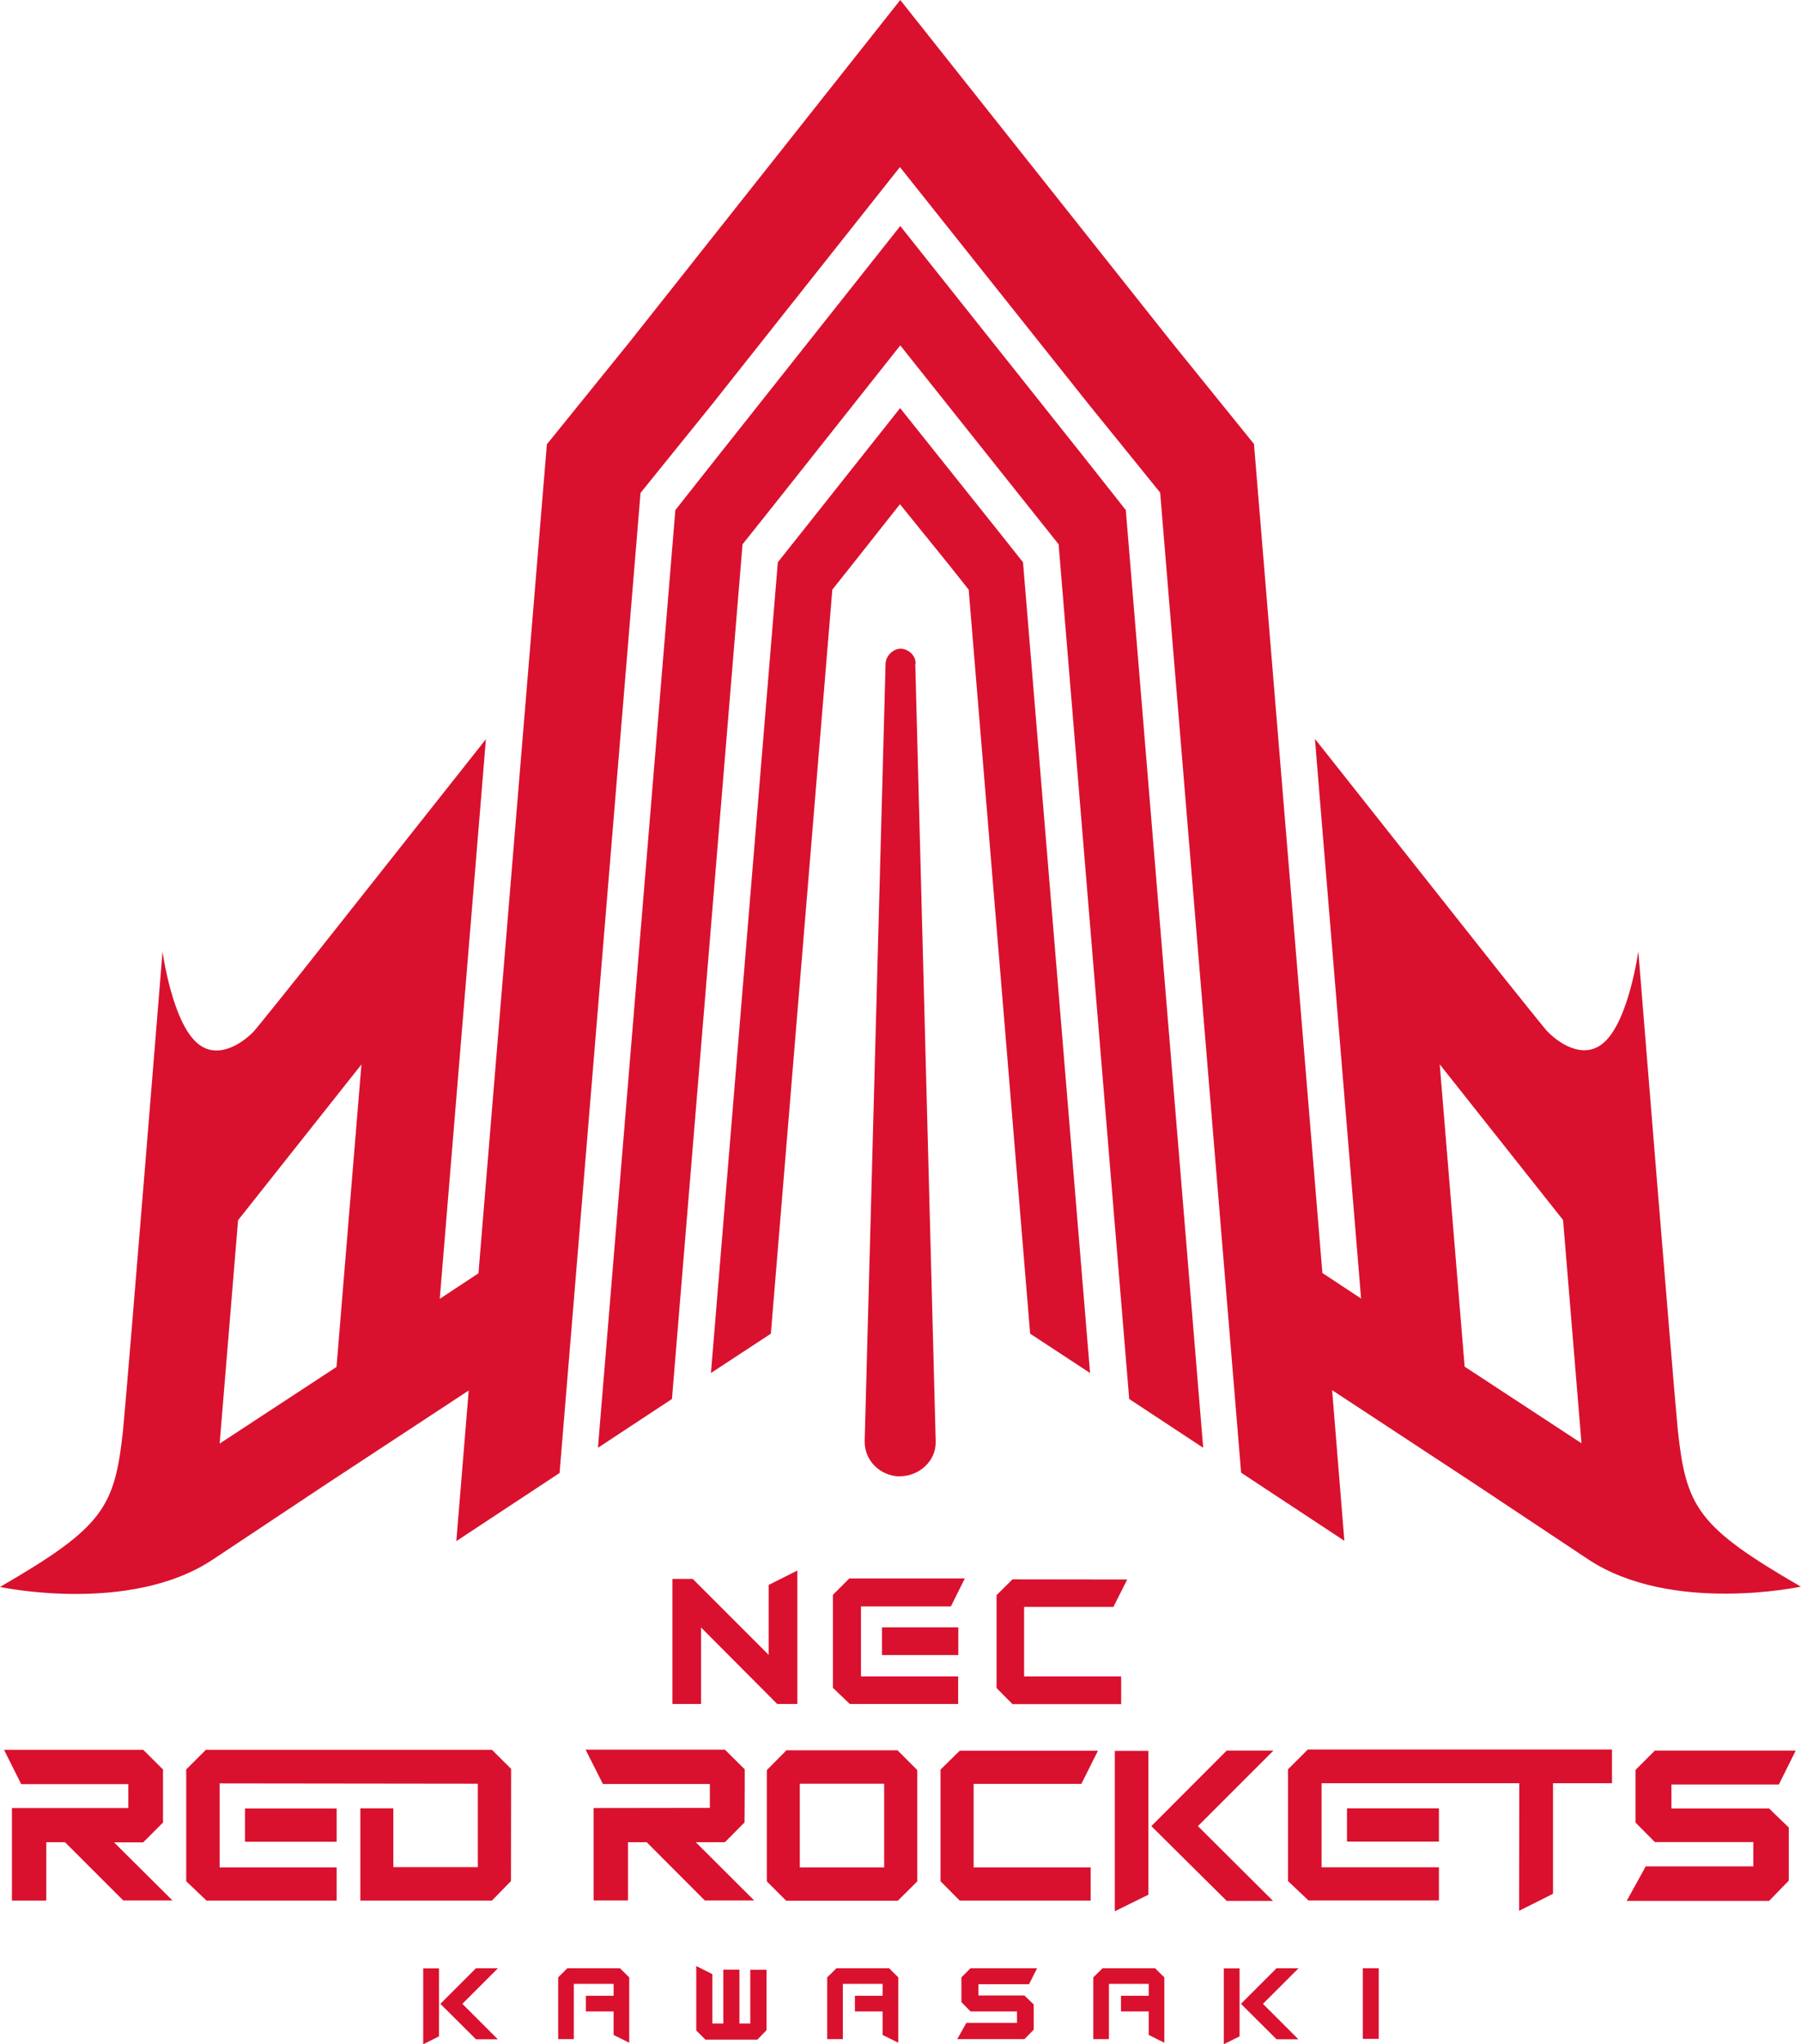
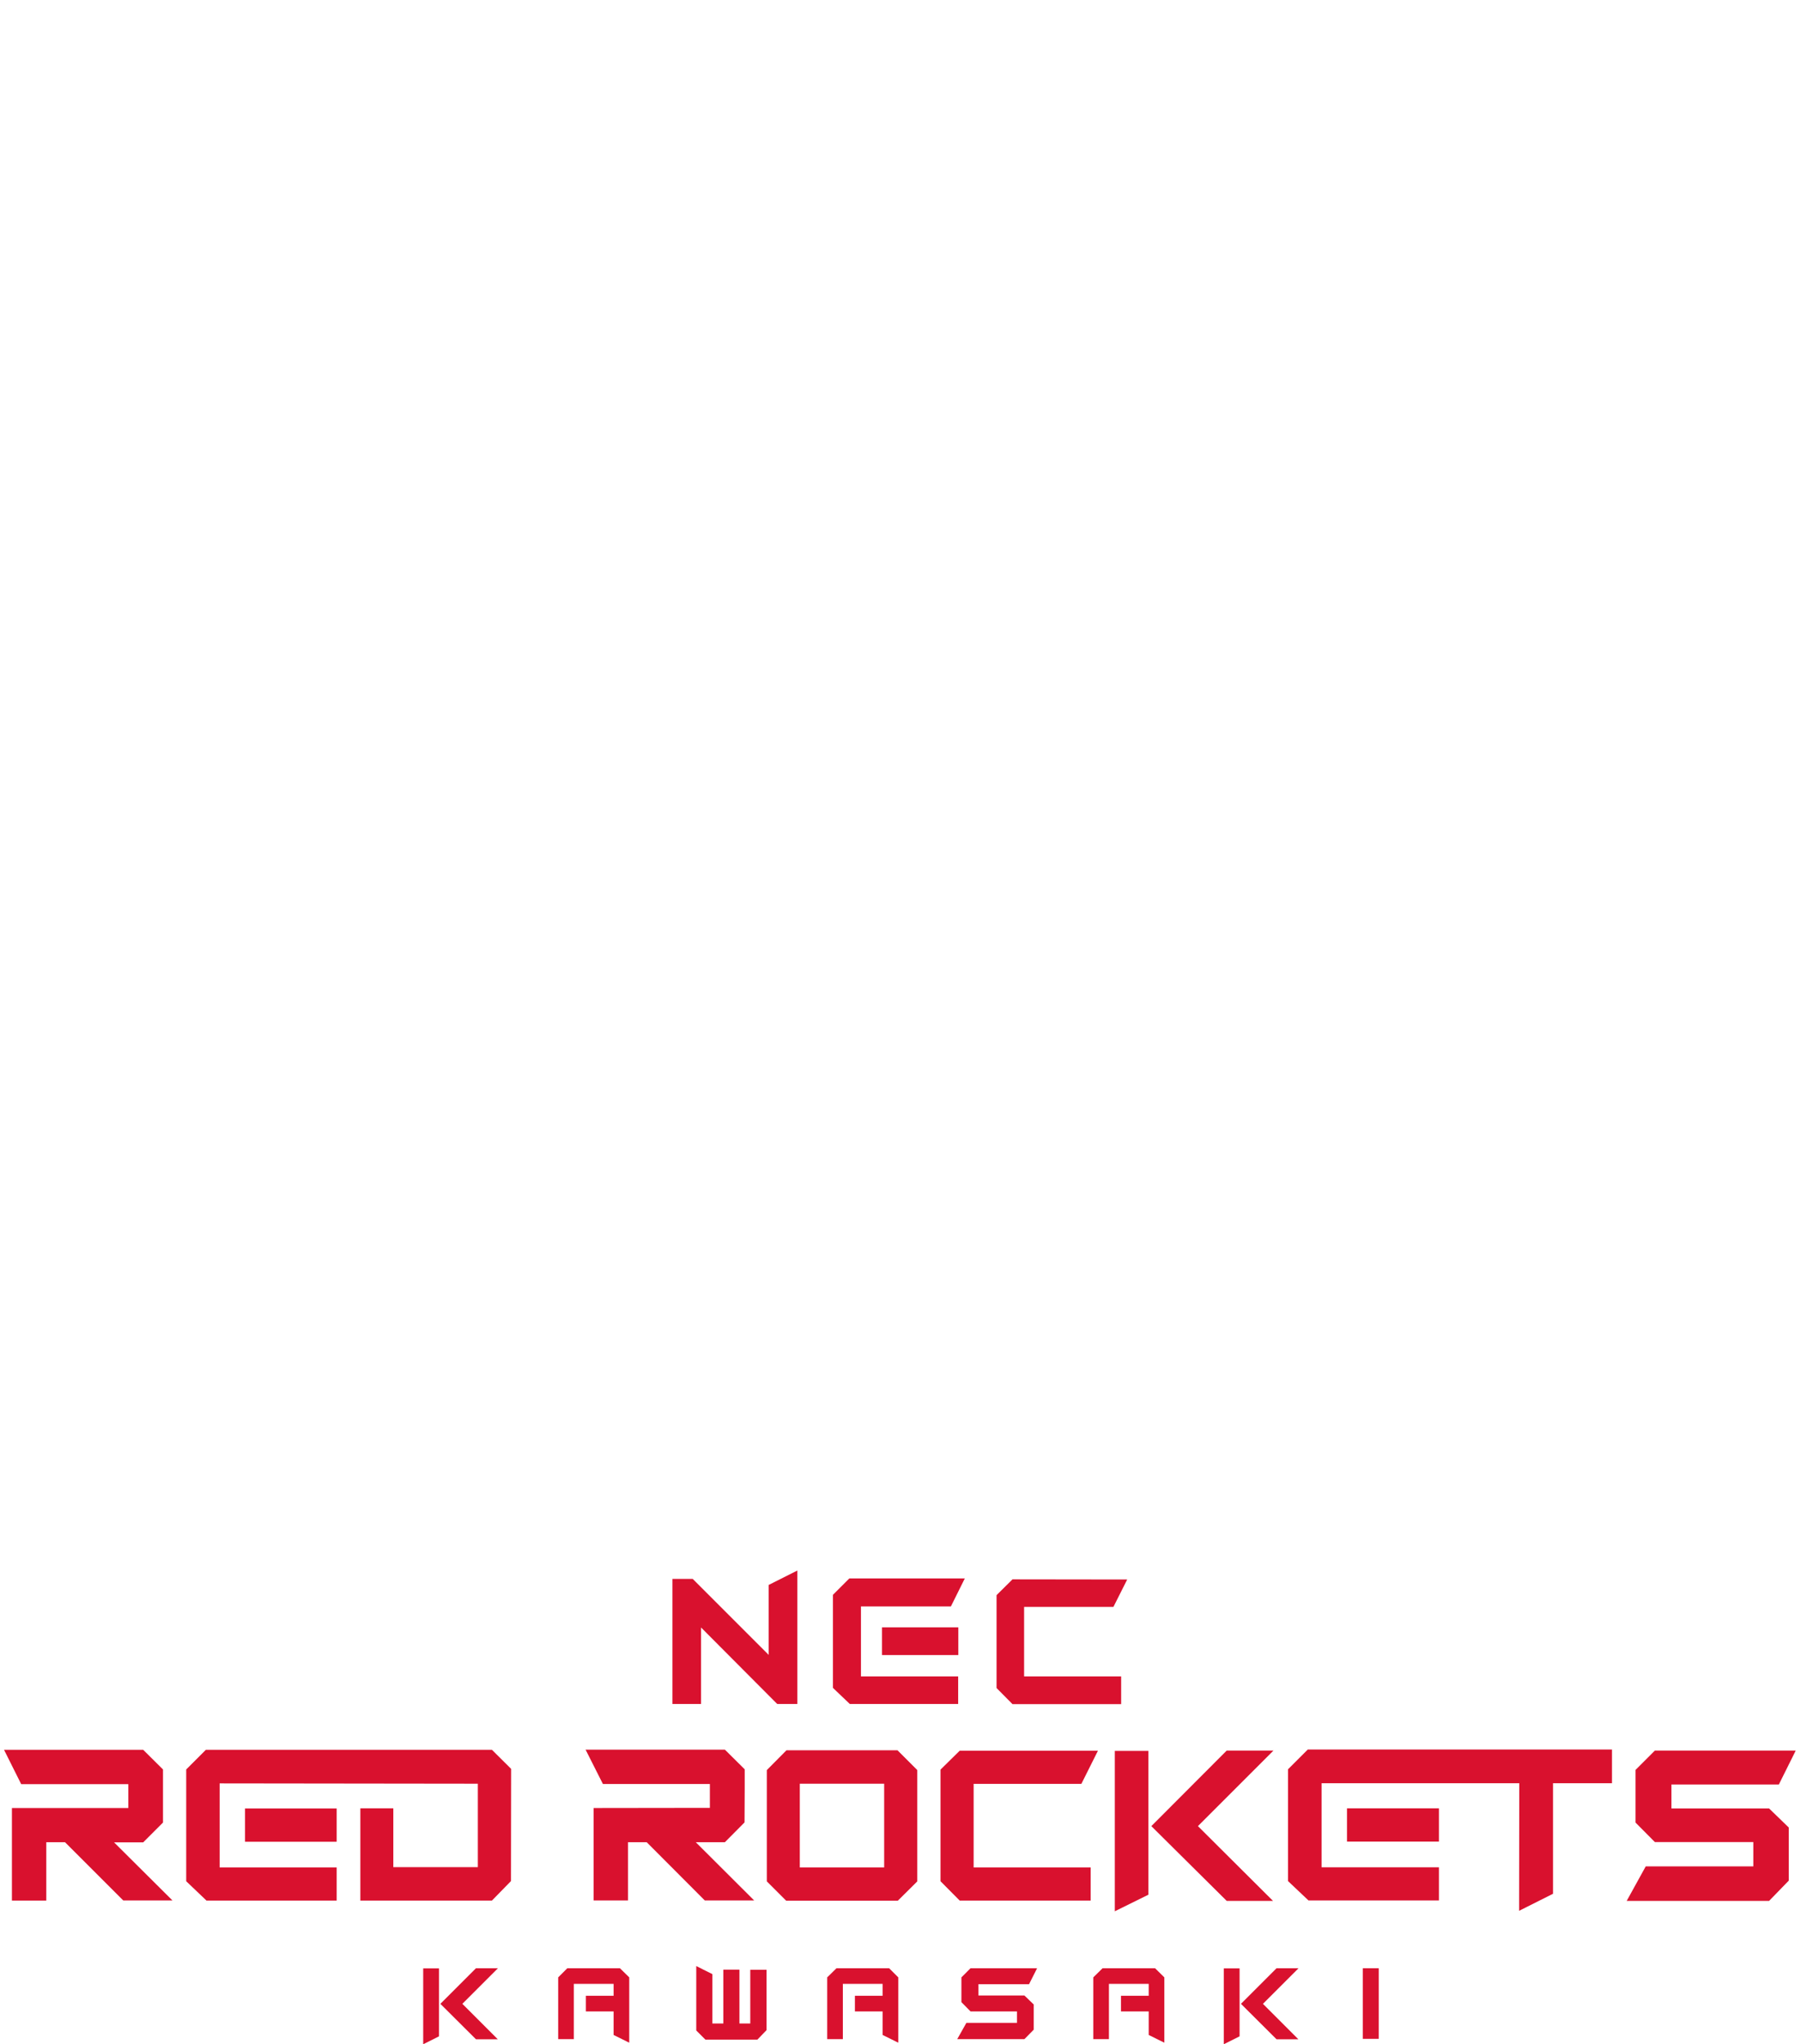
<svg xmlns="http://www.w3.org/2000/svg" width="163" height="185" viewBox="0 0 163 185" fill="none">
  <g clip-path="url(#clip0_2564_642)">
-     <path d="M81.451 15.116L64.388 36.663L57.971 44.606L50.644 133.3L41.3 139.464L42.421 125.833L29.546 134.295L19.263 141.131C11.74 146.133 0 143.611 0 143.611C9.372 138.189 10.381 136.424 11.137 129.419C11.628 124.264 14.71 86.116 14.71 86.116C14.71 86.116 15.565 92.378 17.806 94.354C19.445 95.839 21.603 94.746 22.976 93.331C23.172 93.135 27.192 88.106 27.192 88.106L43.976 66.895L43.709 70.173L39.801 117.539L43.303 115.228L49.495 40.207L57.005 30.919L81.479 0L105.982 30.891L113.491 40.179L119.683 115.2L123.185 117.511L119.276 70.145L119.01 66.867L135.794 88.077C135.794 88.077 139.814 93.107 140.01 93.303C141.383 94.718 143.541 95.825 145.18 94.326C147.421 92.336 148.276 86.088 148.276 86.088C148.276 86.088 151.358 124.25 151.848 129.391C152.605 136.396 153.614 138.161 162.986 143.583C162.986 143.583 151.246 146.105 143.723 141.103L133.44 134.267L120.565 125.805L121.672 139.436L112.328 133.272L105.001 44.578L98.57 36.635L81.423 15.088L81.451 15.116ZM85.78 50.98L87.671 53.362L93.233 120.691L98.655 124.25L92.588 50.882L90.263 47.954L81.465 36.929L72.723 47.954L70.397 50.882L64.345 124.25L69.767 120.691L75.329 53.362L77.22 50.98L81.451 45.629L85.78 50.98ZM92.953 45.671L95.811 49.257L102.199 126.603L108.895 131.016L101.891 46.161L98.22 41.51L81.479 20.454L64.794 41.51L61.123 46.161L54.118 131.016L60.815 126.603L67.203 49.257L70.061 45.671L81.479 31.255L92.953 45.671ZM30.457 123.689L32.712 96.329L21.547 110.423L19.879 130.638L30.457 123.703V123.689ZM143.135 130.624L141.467 110.409L130.302 96.315L132.557 123.675L143.135 130.61V130.624ZM81.437 133.594C83.23 133.594 84.729 132.179 84.687 130.456L82.838 60.101L82.866 60.031C82.866 59.316 82.236 58.714 81.479 58.7C80.793 58.742 80.204 59.344 80.148 60.031V60.072L78.257 130.414C78.229 132.207 79.7 133.594 81.451 133.608L81.437 133.594Z" fill="#D9112E" />
    <path d="M60.857 154.202V149.817V142.882H62.693L69.571 149.761V143.429L72.163 142.126V149.817V154.202H70.342L63.449 147.281V154.202H60.857Z" fill="#D9112E" />
    <path d="M90.193 152.759V144.353L91.636 142.924L102.017 142.938L100.77 145.418H92.687V151.708H101.47V154.216H91.888H91.636L90.193 152.759Z" fill="#D9112E" />
    <path d="M86.733 147.267H79.826V149.775H86.733V147.267Z" fill="#D9112E" />
    <path d="M86.719 151.708V154.202H76.912L75.385 152.745V144.325L76.87 142.84H86.018H87.321L86.061 145.376H77.921V151.708H86.719Z" fill="#D9112E" />
    <path d="M81.254 172.008H71.153L69.402 170.257V160.184L71.181 158.391H81.226L83.019 160.184V170.257L81.254 172.008ZM80.022 161.417H72.386V168.996H80.022V161.417Z" fill="#D9112E" />
    <path d="M148.023 160.17L149.774 158.419H162.523L160.996 161.487H151.273V163.658H160.113L161.893 165.382V170.187L160.113 172.022H147.225L148.948 168.898H158.684V166.698H149.774L148.023 164.933V160.17Z" fill="#D9112E" />
    <path d="M103.936 166.839V171.462L100.896 172.961V172.078V158.447H103.936V163.7V166.839Z" fill="#D9112E" />
-     <path d="M104.202 165.256L111.024 158.419H115.255L108.419 165.256L115.213 172.022H111.024L104.202 165.256Z" fill="#D9112E" />
+     <path d="M104.202 165.256L111.024 158.419H115.255L108.419 165.256L115.213 172.022H111.024Z" fill="#D9112E" />
    <path d="M85.121 170.243V160.142L86.858 158.433H99.369L97.87 161.431H88.119V168.996H98.71V171.994H87.166H86.858L85.121 170.243Z" fill="#D9112E" />
    <path d="M64.247 163.602V161.445H54.567L52.998 158.335H65.606L67.399 160.114V161.907L67.385 164.919L65.606 166.712H62.972L68.254 171.98H63.785L58.531 166.712H56.836V171.98H53.726V167.875V163.616L64.247 163.602Z" fill="#D9112E" />
    <path d="M132.179 161.375H137.502L137.488 172.022V172.919L140.556 171.378V161.375H145.894V158.321H132.179H130.96H129.377H118.365L116.572 160.114V170.229L118.422 171.98H130.231V168.982H119.612V161.375H129.419H132.179Z" fill="#D9112E" />
    <path d="M130.231 163.644H121.91V166.656H130.231V163.644Z" fill="#D9112E" />
    <path d="M11.614 163.616V161.459H1.919L0.364 158.349H12.959L14.752 160.128V161.907V164.933L12.959 166.726H10.325L15.607 171.98H11.152L5.884 166.712H4.189V171.994H1.079V167.875V163.616H11.614Z" fill="#D9112E" />
    <path d="M30.47 163.658H22.177V166.67H30.47V163.658Z" fill="#D9112E" />
    <path d="M18.632 158.349L16.853 160.128V170.243L18.688 171.994H30.47V168.996H19.879V161.389L43.247 161.417V168.968H35.598V163.644H32.614V168.968V171.994H44.2H44.522L46.245 170.229L46.259 160.072L44.522 158.349H18.632Z" fill="#D9112E" />
    <path d="M124.782 178.116H123.339V184.505H124.782V178.116Z" fill="#D9112E" />
    <path d="M66.923 178.242V183.118H67.904V178.256H69.375V183.72L68.548 184.575H63.841L63.015 183.748V178.649V177.92L64.472 178.649V180.484V183.118H65.466V178.242H66.923Z" fill="#D9112E" />
    <path d="M51.934 184.533H50.519V178.943L51.345 178.116H56.108L56.949 178.943V184.855L55.534 184.154V182.025H53.026V180.61H55.534V179.531H51.934V184.533Z" fill="#D9112E" />
    <path d="M87.013 178.943L87.839 178.116H93.863L93.135 179.559H88.554V180.582H92.714L93.555 181.394V183.678L92.714 184.533H86.634L87.461 183.062H92.042V182.025H87.839L87.013 181.184V178.943Z" fill="#D9112E" />
    <path d="M39.731 182.095V184.28L38.302 184.995V184.575V178.13H39.731V180.61V182.095Z" fill="#D9112E" />
    <path d="M39.856 181.338L43.079 178.116H45.068L41.846 181.338L45.054 184.547H43.079L39.856 181.338Z" fill="#D9112E" />
    <path d="M112.188 182.095V184.28L110.759 184.995V184.575V178.13H112.188V180.61V182.095Z" fill="#D9112E" />
    <path d="M112.314 181.338L115.536 178.116H117.525L114.303 181.338L117.511 184.547H115.536L112.314 181.338Z" fill="#D9112E" />
    <path d="M76.282 184.533H74.867V178.943L75.707 178.116H80.471L81.297 178.943V184.855L79.882 184.154V182.025H77.374V180.61H79.882V179.531H76.282V184.533Z" fill="#D9112E" />
    <path d="M100.364 184.533H98.949V178.943L99.789 178.116H104.539L105.379 178.943V184.855L103.964 184.154V182.025H101.456V180.61H103.964V179.531H100.364V184.533Z" fill="#D9112E" />
  </g>
  <defs>
    <clipPath id="clip0_2564_642">
      <rect width="163" height="184.995" fill="white" />
    </clipPath>
  </defs>
</svg>